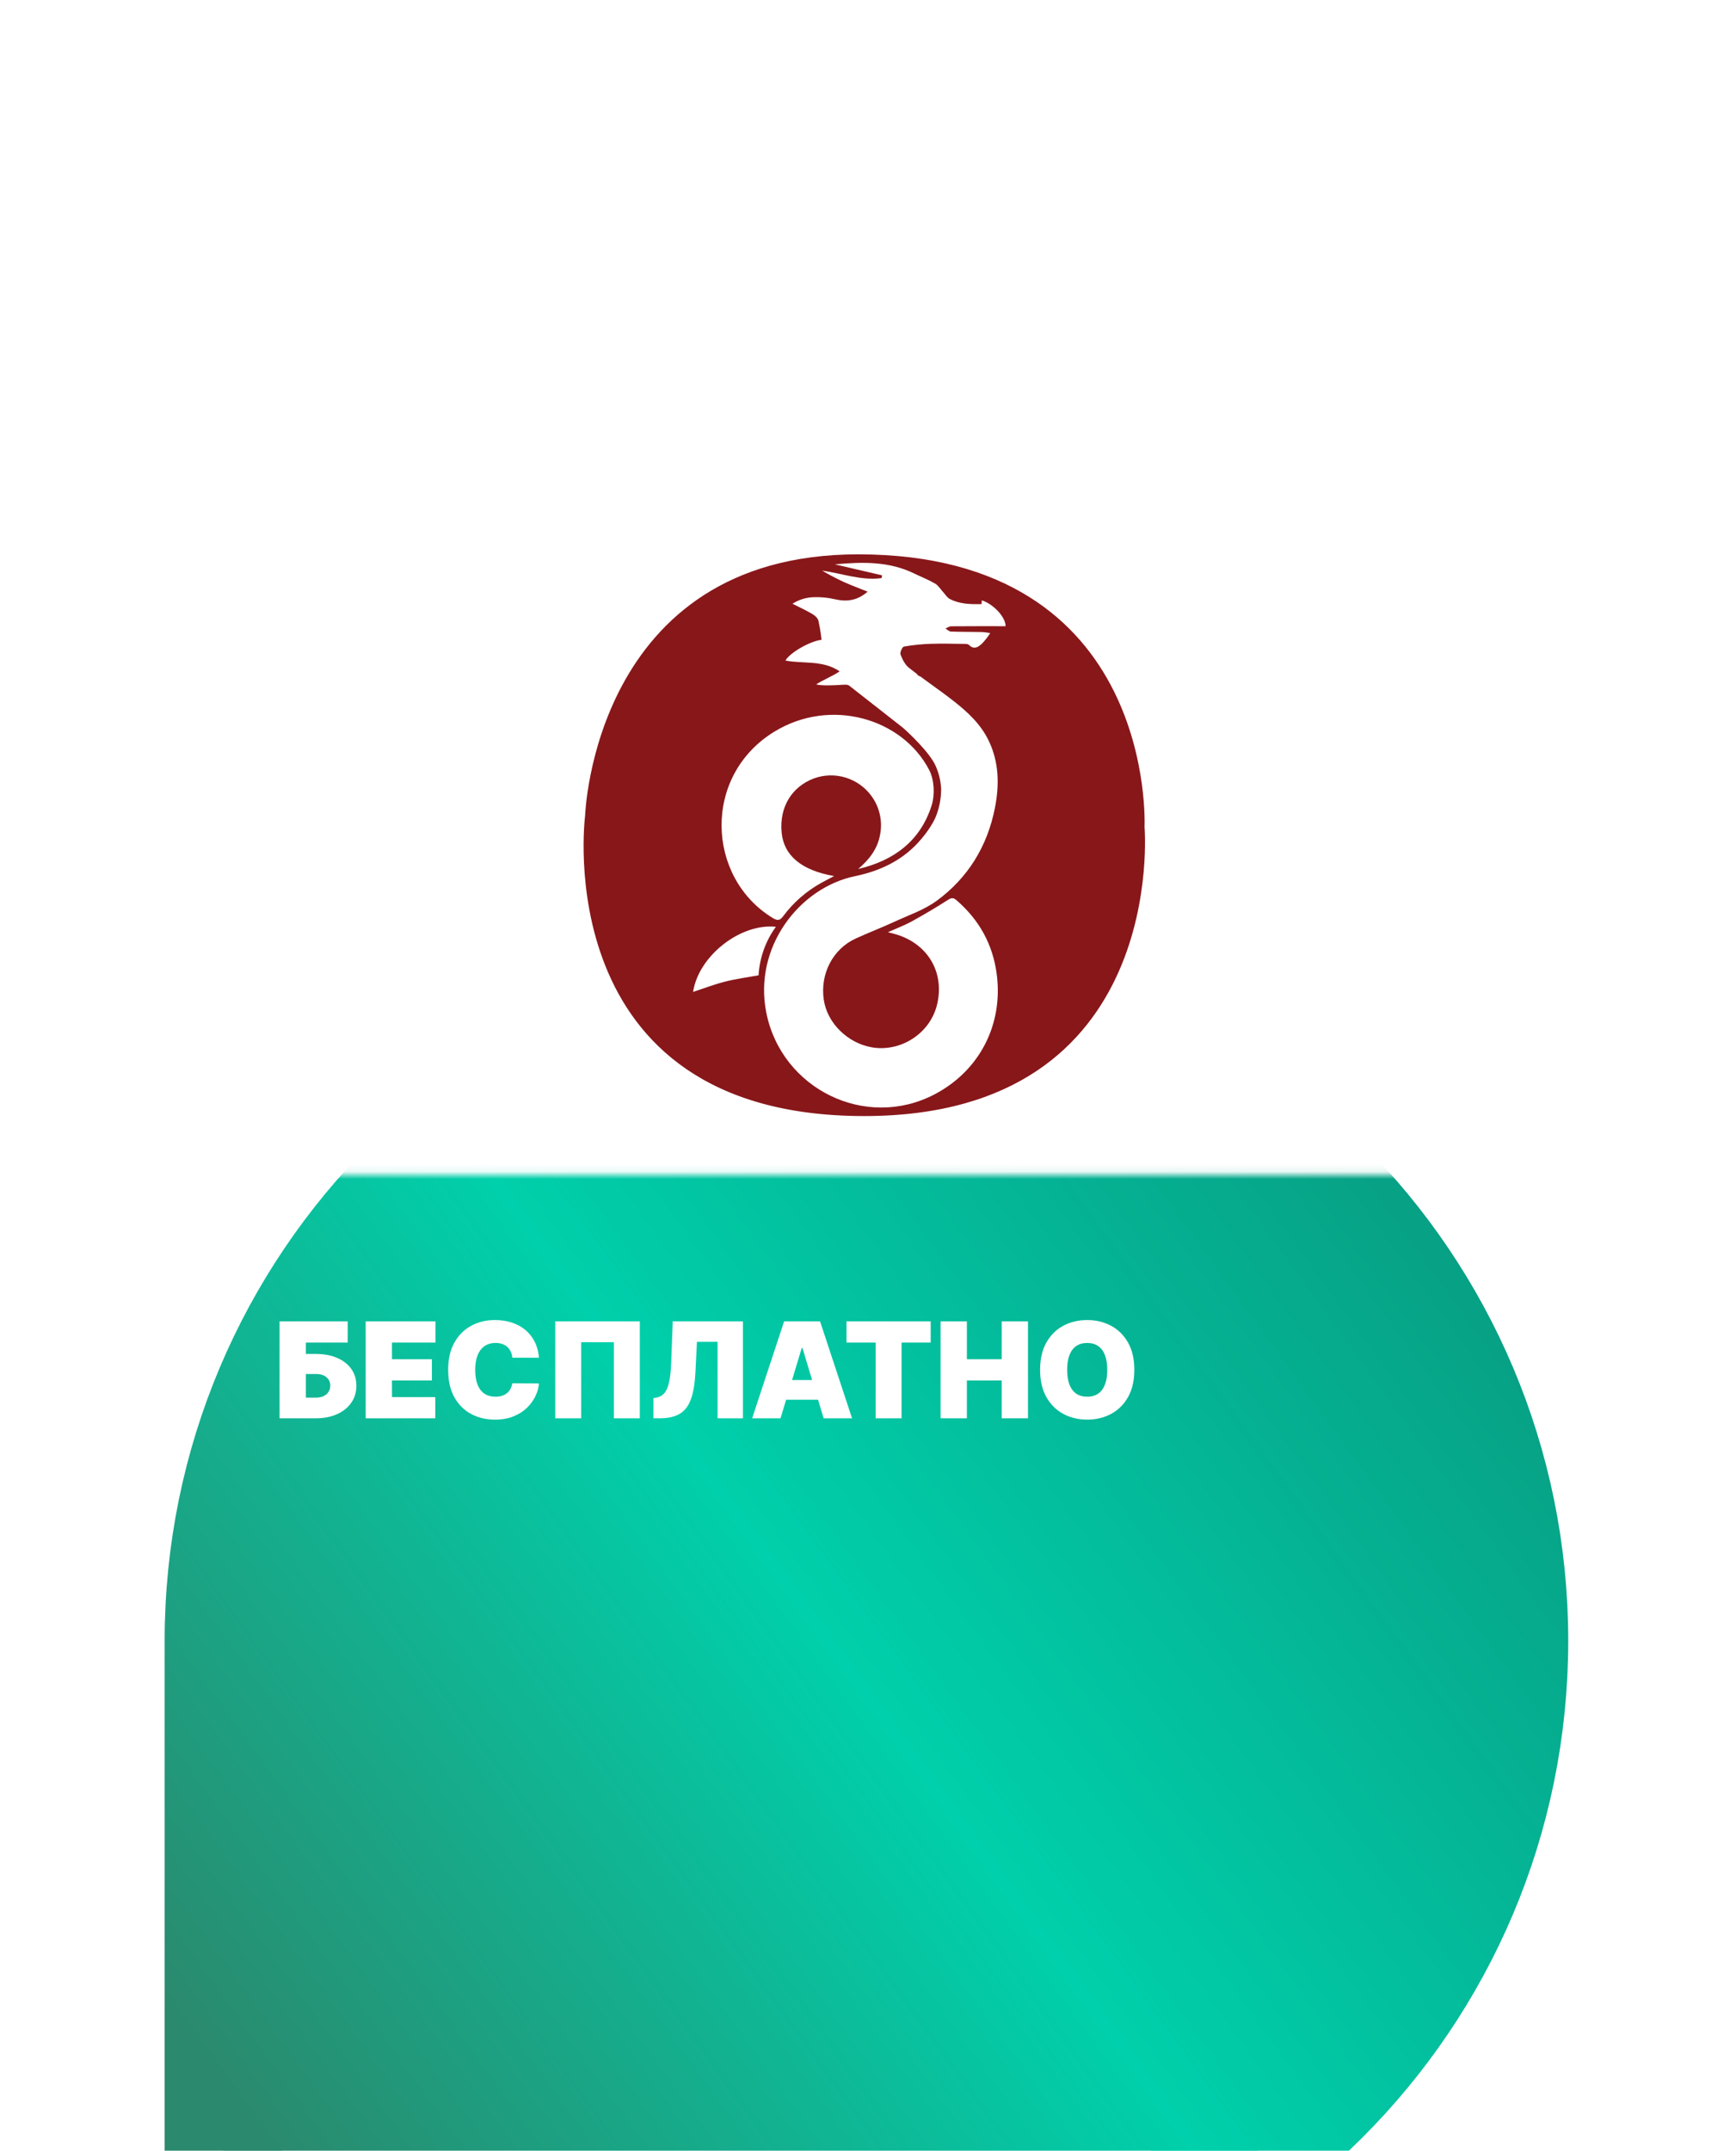
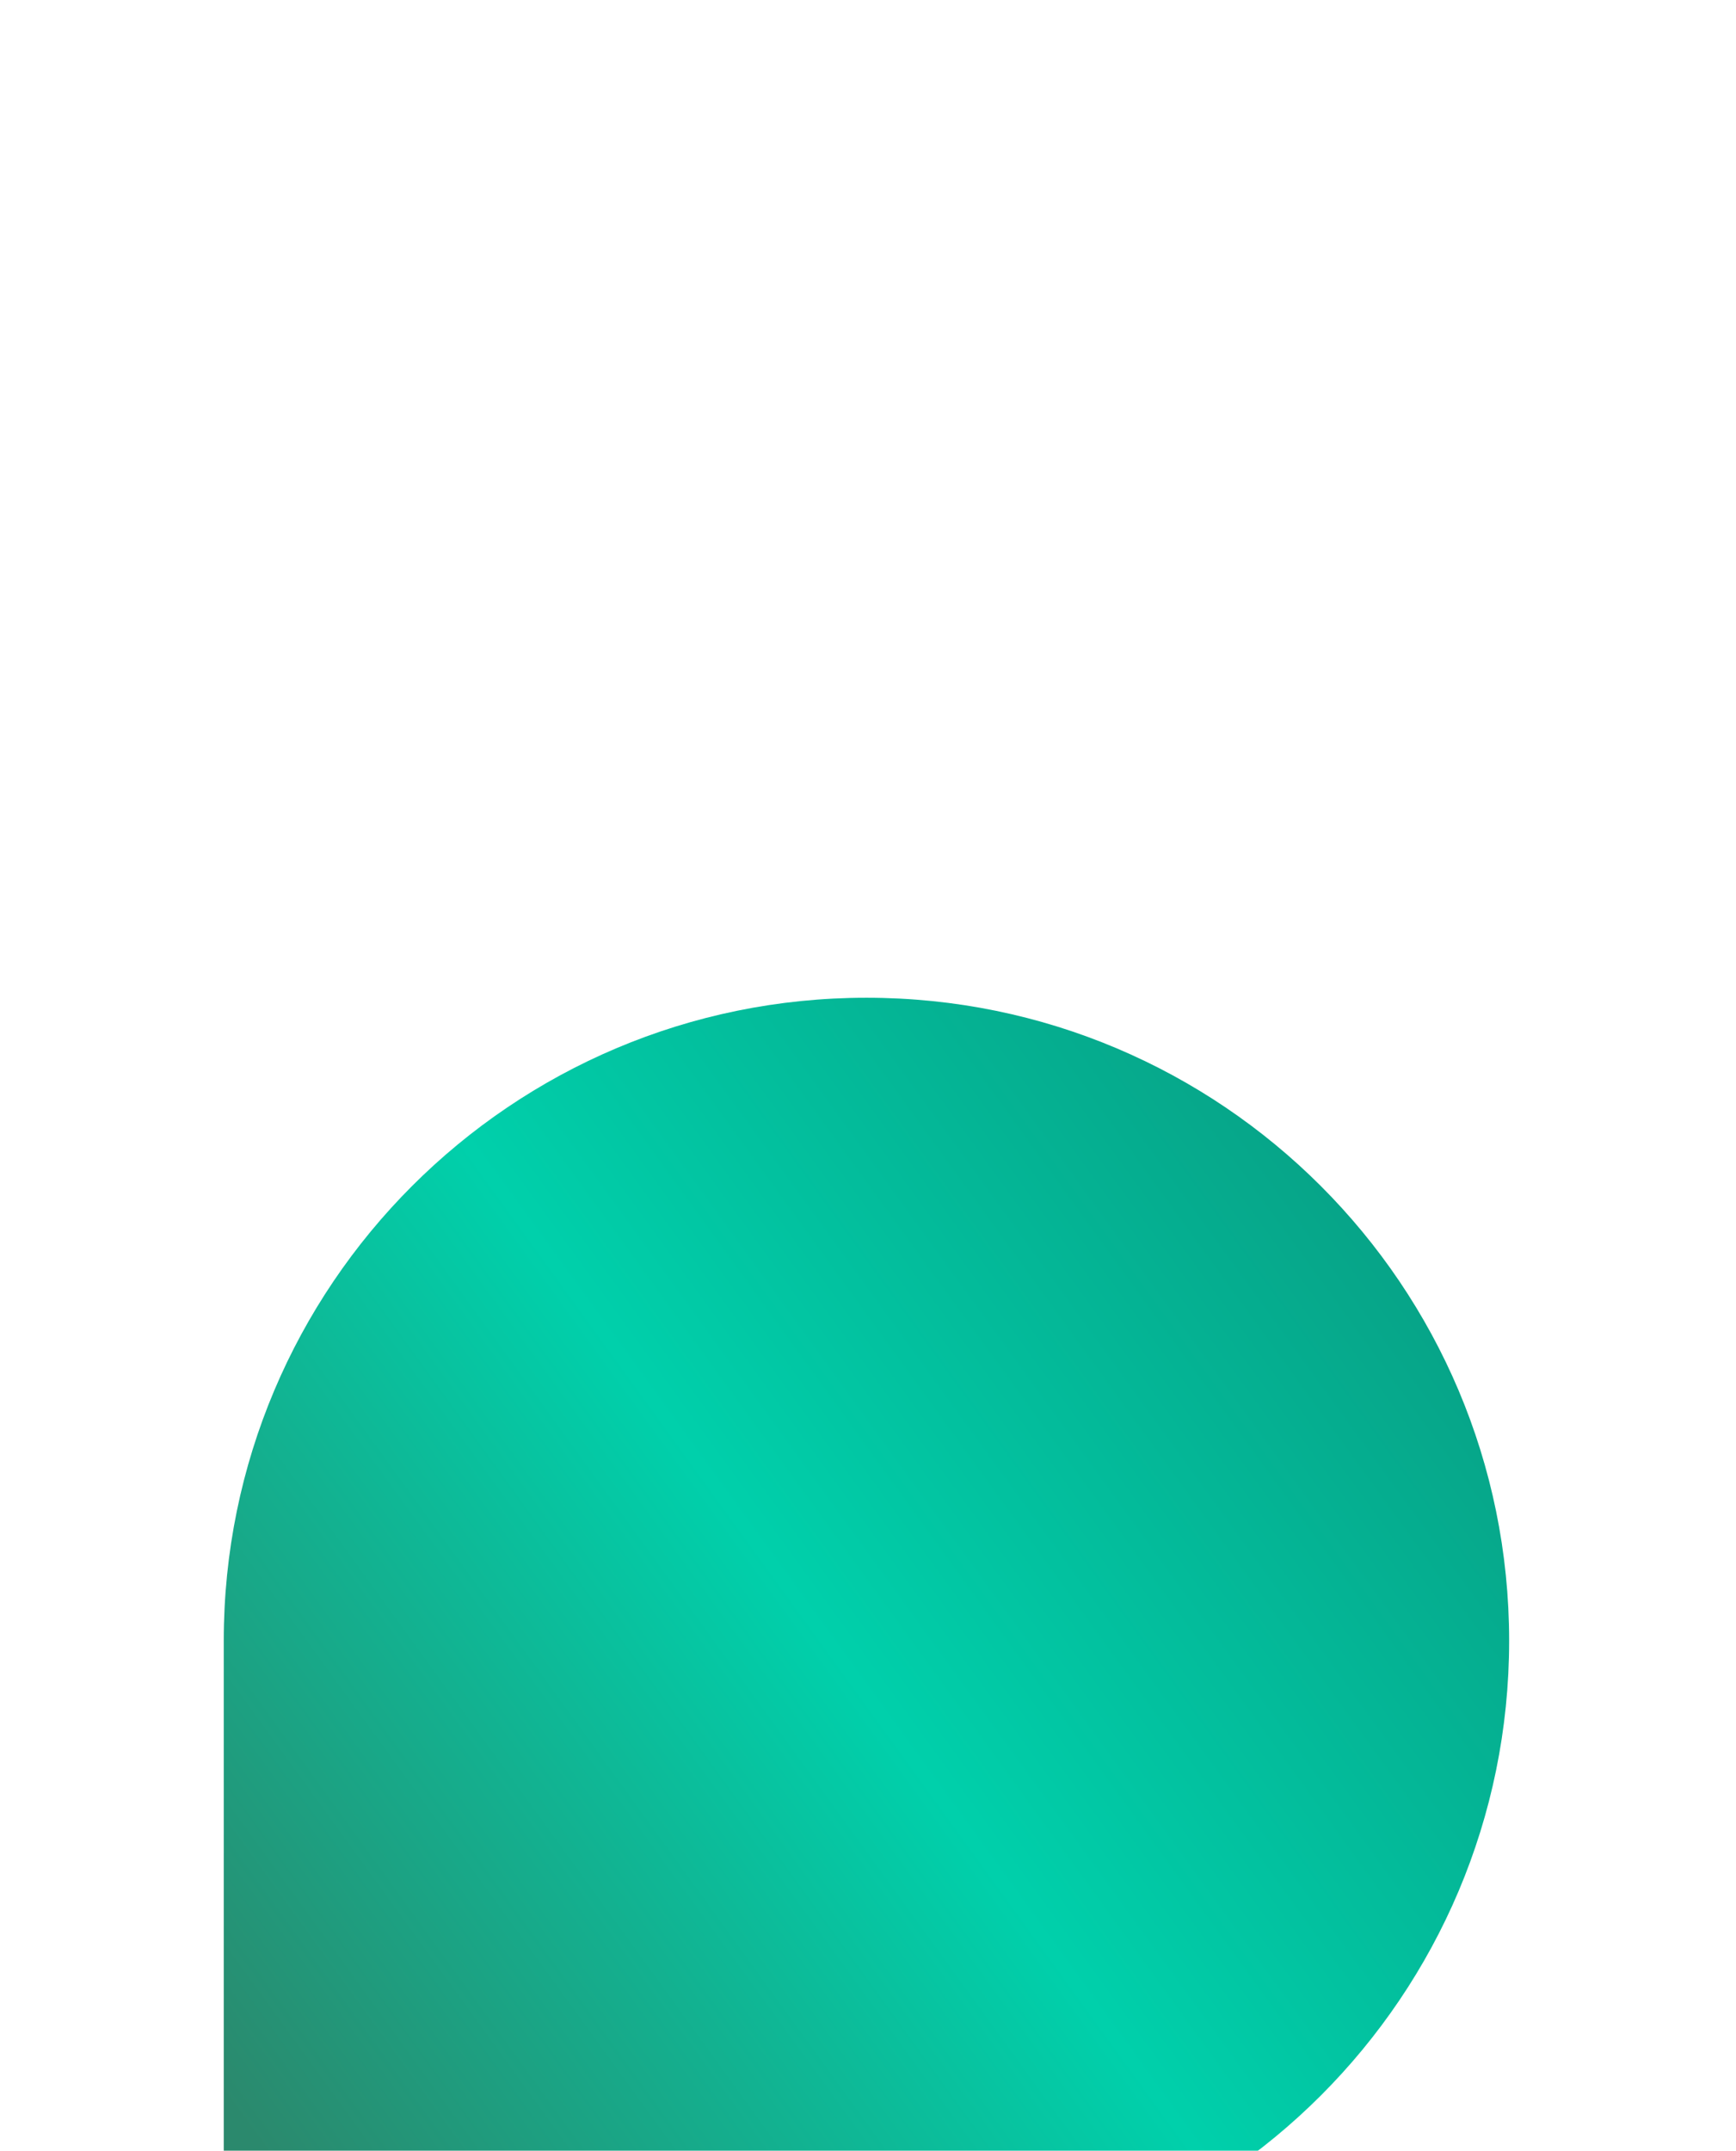
<svg xmlns="http://www.w3.org/2000/svg" width="235" height="291" viewBox="0 0 235 291" fill="none">
  <g filter="url(#filter0_ddddd_1239_15372)">
    <path d="M30.289 118.992C30.289 70.943 69.24 31.992 117.289 31.992V31.992C165.338 31.992 204.289 70.943 204.289 118.992V118.992C204.289 167.041 165.338 205.992 117.289 205.992H34.289C32.08 205.992 30.289 204.201 30.289 201.992V118.992Z" fill="url(#paint0_linear_1239_15372)" />
-     <path d="M30.289 118.992C30.289 70.943 69.24 31.992 117.289 31.992V31.992C165.338 31.992 204.289 70.943 204.289 118.992V118.992C204.289 167.041 165.338 205.992 117.289 205.992H34.289C32.08 205.992 30.289 204.201 30.289 201.992V118.992Z" stroke="url(#paint1_linear_1239_15372)" stroke-width="16" />
  </g>
  <mask id="mask0_1239_15372" style="mask-type:alpha" maskUnits="userSpaceOnUse" x="4" y="0" width="226" height="159">
    <rect width="225.579" height="158.913" transform="matrix(1 0 0 -1 4 158.914)" fill="#D9D9D9" />
  </mask>
  <g mask="url(#mask0_1239_15372)">
-     <path d="M30.389 119.162C30.389 71.21 69.262 32.336 117.215 32.336V32.336C165.168 32.336 204.042 71.21 204.042 119.162V119.162C204.042 167.115 165.168 205.989 117.215 205.989H30.389V119.162Z" fill="white" />
-   </g>
-   <path d="M37.845 191.891V178.778H47.065V181.646H41.405V183.183H42.737C43.838 183.183 44.801 183.36 45.624 183.714C46.452 184.069 47.095 184.568 47.552 185.213C48.013 185.857 48.243 186.615 48.243 187.486C48.243 188.356 48.013 189.123 47.552 189.784C47.095 190.446 46.452 190.962 45.624 191.334C44.801 191.705 43.838 191.891 42.737 191.891H37.845ZM41.405 189.099H42.737C43.164 189.099 43.522 189.029 43.812 188.888C44.107 188.747 44.329 188.553 44.478 188.305C44.632 188.058 44.709 187.776 44.709 187.46C44.709 187.012 44.54 186.64 44.203 186.346C43.866 186.047 43.377 185.898 42.737 185.898H41.405V189.099ZM49.501 191.891V178.778H58.952V181.646H53.061V183.9H58.465V186.769H53.061V189.022H58.926V191.891H49.501ZM72.959 183.695H69.348C69.322 183.396 69.254 183.125 69.143 182.882C69.036 182.639 68.887 182.43 68.695 182.255C68.507 182.075 68.279 181.939 68.01 181.845C67.741 181.747 67.436 181.698 67.094 181.698C66.496 181.698 65.991 181.843 65.577 182.133C65.167 182.423 64.855 182.839 64.642 183.382C64.433 183.924 64.328 184.575 64.328 185.334C64.328 186.137 64.435 186.809 64.648 187.351C64.866 187.889 65.18 188.294 65.589 188.568C65.999 188.837 66.492 188.971 67.069 188.971C67.397 188.971 67.692 188.93 67.952 188.849C68.212 188.764 68.439 188.642 68.631 188.484C68.823 188.326 68.979 188.137 69.098 187.915C69.222 187.688 69.305 187.434 69.348 187.153L72.959 187.178C72.916 187.733 72.76 188.299 72.492 188.875C72.223 189.447 71.841 189.976 71.345 190.463C70.855 190.945 70.246 191.334 69.521 191.628C68.795 191.923 67.952 192.07 66.992 192.07C65.788 192.07 64.708 191.812 63.752 191.295C62.8 190.779 62.047 190.019 61.492 189.016C60.941 188.013 60.666 186.786 60.666 185.334C60.666 183.875 60.947 182.645 61.511 181.646C62.074 180.643 62.834 179.886 63.79 179.373C64.746 178.857 65.814 178.599 66.992 178.599C67.82 178.599 68.582 178.712 69.277 178.938C69.973 179.164 70.584 179.495 71.109 179.93C71.633 180.362 72.056 180.893 72.376 181.525C72.696 182.156 72.891 182.88 72.959 183.695ZM86.611 178.778V191.891H83.102V181.595H78.672V191.891H75.163V178.778H86.611ZM88.453 191.891V189.15L88.812 189.099C89.247 189.031 89.608 188.843 89.894 188.536C90.184 188.224 90.406 187.731 90.56 187.057C90.718 186.378 90.818 185.454 90.861 184.284L91.066 178.778H100.567V191.891H97.135V181.544H94.344L94.139 185.667C94.062 187.195 93.857 188.414 93.524 189.323C93.191 190.232 92.686 190.888 92.007 191.289C91.328 191.69 90.434 191.891 89.324 191.891H88.453ZM105.659 191.891H101.817L106.145 178.778H111.011L115.34 191.891H111.498L108.63 182.389H108.527L105.659 191.891ZM104.942 186.717H112.164V189.381H104.942V186.717ZM114.589 181.646V178.778H125.986V181.646H122.042V191.891H118.533V181.646H114.589ZM127.325 191.891V178.778H130.885V183.9H135.598V178.778H139.158V191.891H135.598V186.769H130.885V191.891H127.325ZM153.551 185.334C153.551 186.794 153.267 188.026 152.699 189.029C152.131 190.027 151.365 190.785 150.401 191.302C149.436 191.814 148.36 192.07 147.174 192.07C145.978 192.07 144.899 191.812 143.934 191.295C142.973 190.774 142.209 190.015 141.642 189.016C141.078 188.013 140.797 186.786 140.797 185.334C140.797 183.875 141.078 182.645 141.642 181.646C142.209 180.643 142.973 179.886 143.934 179.373C144.899 178.857 145.978 178.599 147.174 178.599C148.36 178.599 149.436 178.857 150.401 179.373C151.365 179.886 152.131 180.643 152.699 181.646C153.267 182.645 153.551 183.875 153.551 185.334ZM149.888 185.334C149.888 184.549 149.784 183.887 149.575 183.349C149.37 182.807 149.065 182.398 148.659 182.12C148.258 181.838 147.763 181.698 147.174 181.698C146.585 181.698 146.087 181.838 145.682 182.12C145.281 182.398 144.975 182.807 144.766 183.349C144.561 183.887 144.459 184.549 144.459 185.334C144.459 186.12 144.561 186.783 144.766 187.326C144.975 187.863 145.281 188.273 145.682 188.555C146.087 188.832 146.585 188.971 147.174 188.971C147.763 188.971 148.258 188.832 148.659 188.555C149.065 188.273 149.37 187.863 149.575 187.326C149.784 186.783 149.888 186.12 149.888 185.334Z" fill="white" />
-   <path d="M154.934 111.875C154.934 111.875 156.693 75 116.165 75C80.324 75 79.204 110.373 79.204 110.373C79.204 110.373 73.932 151 116.991 151C158.289 151 154.934 111.875 154.934 111.875ZM104.826 98.99C112.43 94.338 122.145 97.181 125.785 104.177C126.475 105.503 126.563 107.544 126.126 108.935C124.617 113.737 121.056 116.431 116.167 117.575C117.608 116.341 118.755 114.942 119.12 113.008C119.311 112.092 119.306 111.146 119.108 110.232C118.91 109.317 118.522 108.455 117.97 107.7C117.103 106.509 115.873 105.633 114.465 105.204C113.057 104.775 111.547 104.816 110.164 105.321C107.154 106.464 105.506 109.211 105.803 112.587C106.079 115.724 108.459 117.757 112.912 118.529C112.246 118.881 111.734 119.14 111.232 119.42C109.192 120.537 107.417 122.081 106.028 123.946C105.576 124.556 105.265 124.605 104.577 124.185C95.625 118.71 95.049 104.971 104.826 98.99ZM98.126 132.818C96.687 133.183 95.294 133.723 93.824 134.205C94.543 129.353 100.224 124.885 105.029 125.395C103.637 127.313 102.824 129.589 102.687 131.955C101.091 132.249 99.586 132.447 98.126 132.817V132.818ZM128.725 85.449C130.146 85.501 131.57 85.48 132.992 85.514C133.347 85.537 133.7 85.586 134.048 85.66C133.73 86.149 133.371 86.609 132.975 87.037C132.467 87.511 131.892 87.974 131.16 87.254C130.983 87.081 130.567 87.121 130.261 87.116C128.847 87.098 127.43 87.053 126.018 87.106C124.793 87.145 123.572 87.27 122.364 87.479C122.138 87.52 121.799 88.272 121.903 88.55C122.149 89.205 122.507 89.927 123.038 90.346C124.998 91.894 127.084 93.284 129.054 94.821C130.968 96.315 132.75 97.951 133.835 100.205C135.25 103.141 135.291 106.22 134.681 109.312C133.663 114.475 131.05 118.752 126.82 121.858C125.115 123.11 123.005 123.821 121.052 124.72C119.335 125.511 117.568 126.192 115.846 126.975C112.744 128.386 111 131.754 111.513 135.256C111.983 138.469 114.803 141.151 118.032 141.704C121.906 142.369 125.903 139.851 126.851 135.913C127.917 131.485 125.511 127.532 121.008 126.334C120.81 126.281 120.611 126.231 120.197 126.124C121.401 125.586 122.442 125.203 123.402 124.674C125.079 123.752 126.725 122.775 128.337 121.745C128.812 121.441 129.069 121.441 129.474 121.791C132.571 124.469 134.418 127.8 134.936 131.884C135.794 138.644 132.594 144.854 126.558 148.037C117.22 152.962 105.794 147.357 103.732 137.004C101.965 128.136 108.223 120.093 115.755 118.54C118.995 117.872 121.957 116.523 124.26 114.029C125.745 112.419 126.466 111.038 126.711 110.415C127.168 109.247 127.402 108.003 127.4 106.749C127.351 105.664 127.096 104.598 126.649 103.608C125.863 101.816 122.85 98.965 122.104 98.363L115.011 92.81C114.761 92.604 114.479 92.619 113.869 92.661C113.145 92.71 111.292 92.812 110.492 92.603C111.139 92.113 112.902 91.4 113.659 90.828C111.361 89.275 108.737 89.836 106.328 89.372C106.885 88.335 109.641 86.74 111.209 86.562C111.116 85.687 110.974 84.817 110.782 83.958C110.686 83.605 110.293 83.263 109.949 83.062C109.117 82.574 108.234 82.171 107.277 81.686C108.134 81.132 109.127 80.825 110.148 80.798C111.114 80.761 112.081 80.855 113.022 81.078C114.73 81.468 116.094 81.213 117.453 80.052C116.383 79.621 115.313 79.228 114.276 78.763C113.254 78.297 112.258 77.776 111.292 77.202C113.983 77.576 116.586 78.585 119.337 78.217L119.407 77.841L113.016 76.354C116.826 76.005 120.373 75.947 123.732 77.584C124.678 78.044 125.667 78.425 126.572 78.951C127.014 79.207 127.312 79.713 127.674 80.106C127.962 80.418 128.194 80.836 128.547 81.025C129.89 81.738 131.368 81.766 132.874 81.731L132.907 81.226C134.422 81.699 136.128 83.447 136.125 84.723C133.67 84.723 131.217 84.714 128.764 84.737C128.502 84.739 128.242 84.931 127.981 85.034C128.229 85.179 128.473 85.44 128.726 85.449H128.725Z" fill="#88171A" />
-   <path d="M124.207 90.738C124.165 90.764 124.13 90.8 124.104 90.842C124.079 90.884 124.064 90.932 124.06 90.981C124.056 91.03 124.063 91.079 124.082 91.125C124.1 91.171 124.129 91.211 124.167 91.244C124.198 91.299 124.24 91.347 124.29 91.385C124.339 91.424 124.397 91.452 124.458 91.468C124.519 91.485 124.582 91.489 124.645 91.48C124.707 91.472 124.767 91.451 124.822 91.419C125.021 91.319 125.216 91.212 125.457 91.085C125.263 90.919 125.108 90.783 124.948 90.651C124.667 90.419 124.433 90.565 124.207 90.738Z" fill="#88171A" />
+     </g>
  <defs>
    <filter id="filter0_ddddd_1239_15372" x="0.289" y="18.992" width="234" height="272" filterUnits="userSpaceOnUse" color-interpolation-filters="sRGB">
      <feFlood flood-opacity="0" result="BackgroundImageFix" />
      <feColorMatrix in="SourceAlpha" type="matrix" values="0 0 0 0 0 0 0 0 0 0 0 0 0 0 0 0 0 0 127 0" result="hardAlpha" />
      <feOffset />
      <feColorMatrix type="matrix" values="0 0 0 0 0 0 0 0 0 0 0 0 0 0 0 0 0 0 0.1 0" />
      <feBlend mode="normal" in2="BackgroundImageFix" result="effect1_dropShadow_1239_15372" />
      <feColorMatrix in="SourceAlpha" type="matrix" values="0 0 0 0 0 0 0 0 0 0 0 0 0 0 0 0 0 0 127 0" result="hardAlpha" />
      <feOffset dy="3" />
      <feGaussianBlur stdDeviation="4" />
      <feColorMatrix type="matrix" values="0 0 0 0 0 0 0 0 0 0 0 0 0 0 0 0 0 0 0.1 0" />
      <feBlend mode="normal" in2="effect1_dropShadow_1239_15372" result="effect2_dropShadow_1239_15372" />
      <feColorMatrix in="SourceAlpha" type="matrix" values="0 0 0 0 0 0 0 0 0 0 0 0 0 0 0 0 0 0 127 0" result="hardAlpha" />
      <feOffset dy="14" />
      <feGaussianBlur stdDeviation="7" />
      <feColorMatrix type="matrix" values="0 0 0 0 0 0 0 0 0 0 0 0 0 0 0 0 0 0 0.09 0" />
      <feBlend mode="normal" in2="effect2_dropShadow_1239_15372" result="effect3_dropShadow_1239_15372" />
      <feColorMatrix in="SourceAlpha" type="matrix" values="0 0 0 0 0 0 0 0 0 0 0 0 0 0 0 0 0 0 127 0" result="hardAlpha" />
      <feOffset dy="31" />
      <feGaussianBlur stdDeviation="9.5" />
      <feColorMatrix type="matrix" values="0 0 0 0 0 0 0 0 0 0 0 0 0 0 0 0 0 0 0.05 0" />
      <feBlend mode="normal" in2="effect3_dropShadow_1239_15372" result="effect4_dropShadow_1239_15372" />
      <feColorMatrix in="SourceAlpha" type="matrix" values="0 0 0 0 0 0 0 0 0 0 0 0 0 0 0 0 0 0 127 0" result="hardAlpha" />
      <feOffset dy="55" />
      <feGaussianBlur stdDeviation="11" />
      <feColorMatrix type="matrix" values="0 0 0 0 0 0 0 0 0 0 0 0 0 0 0 0 0 0 0.01 0" />
      <feBlend mode="normal" in2="effect4_dropShadow_1239_15372" result="effect5_dropShadow_1239_15372" />
      <feBlend mode="normal" in="SourceGraphic" in2="effect5_dropShadow_1239_15372" result="shape" />
    </filter>
    <linearGradient id="paint0_linear_1239_15372" x1="204.289" y1="31.992" x2="19.54" y2="165.901" gradientUnits="userSpaceOnUse">
      <stop stop-color="#09947B" />
      <stop offset="0.552" stop-color="#00D0AB" />
      <stop offset="1" stop-color="#2B896D" />
    </linearGradient>
    <linearGradient id="paint1_linear_1239_15372" x1="204.289" y1="31.992" x2="19.54" y2="165.901" gradientUnits="userSpaceOnUse">
      <stop stop-color="#09947B" />
      <stop offset="0.552" stop-color="#00D0AB" />
      <stop offset="1" stop-color="#2B896D" />
    </linearGradient>
  </defs>
</svg>